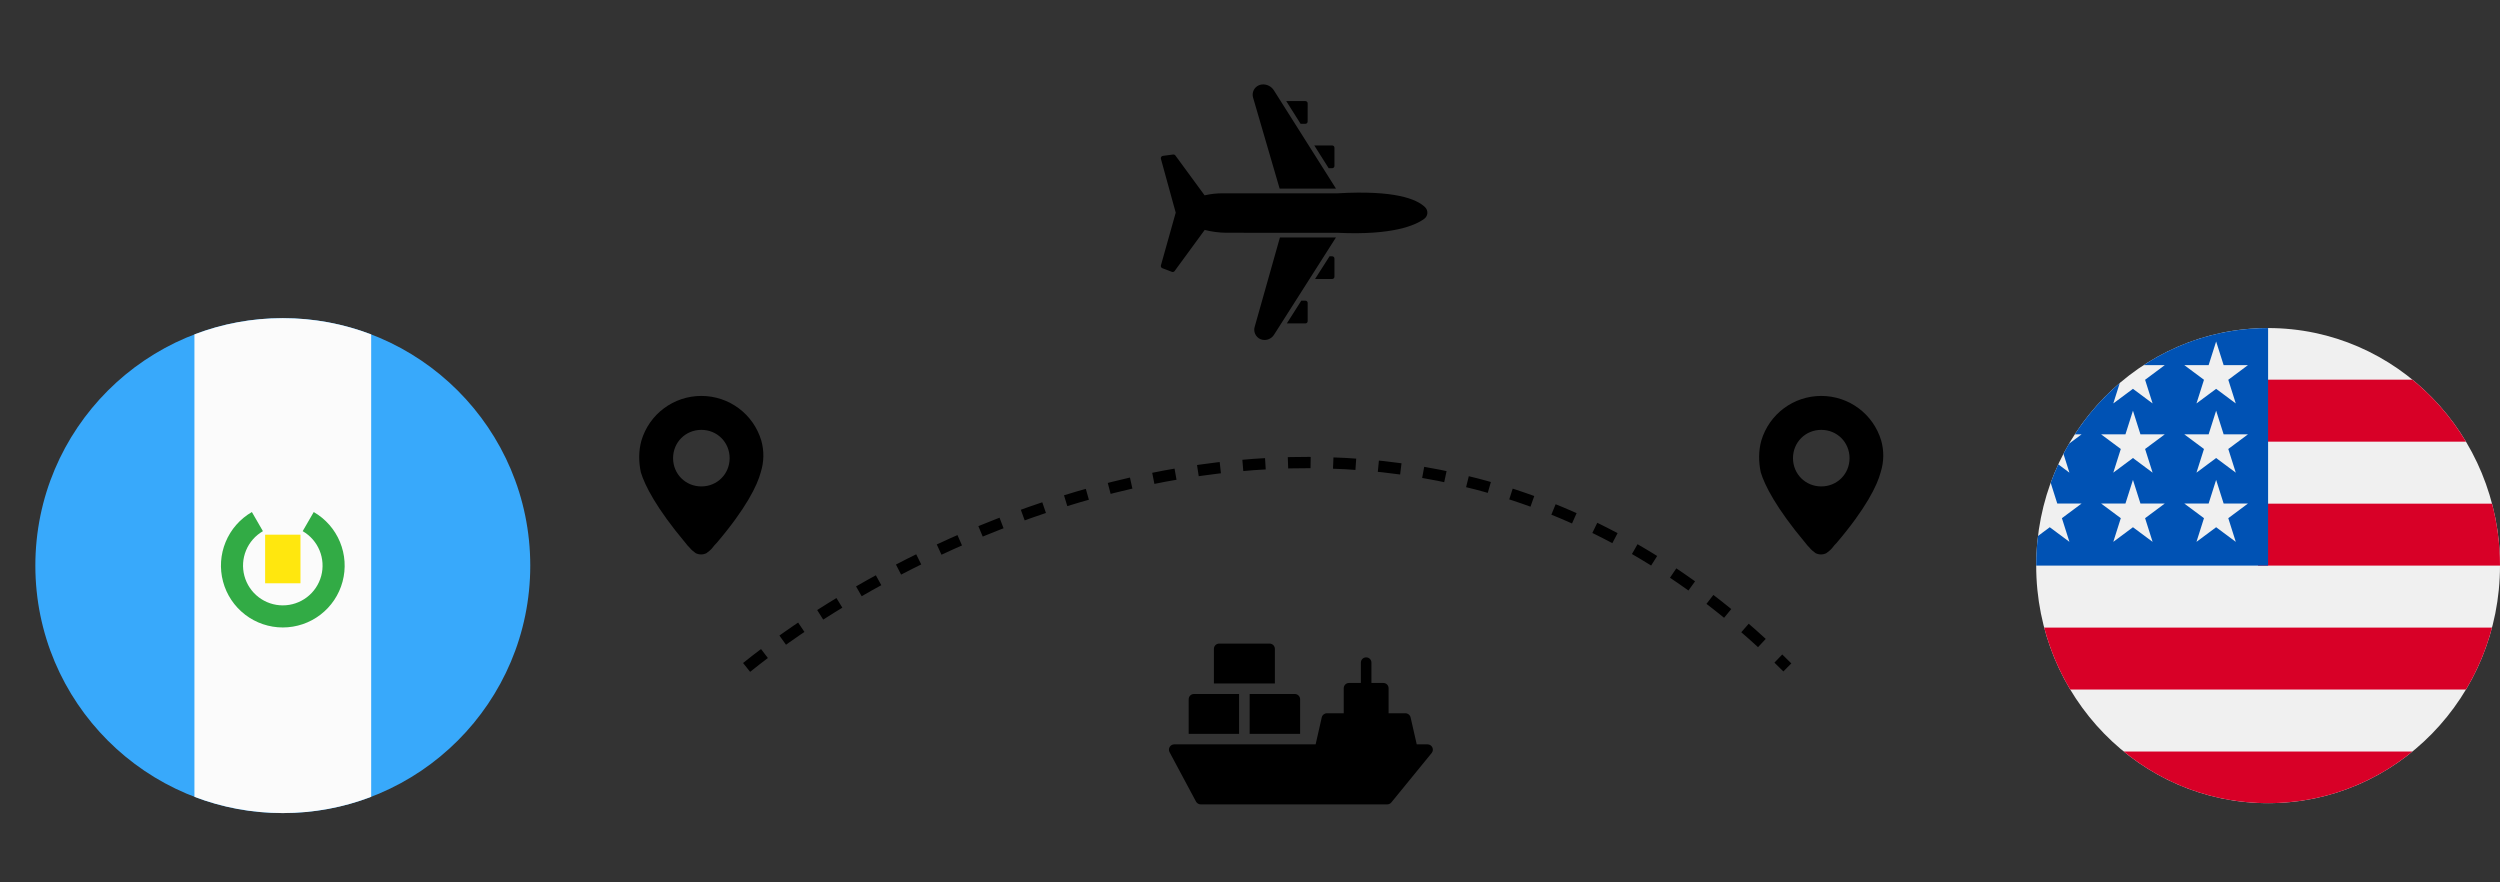
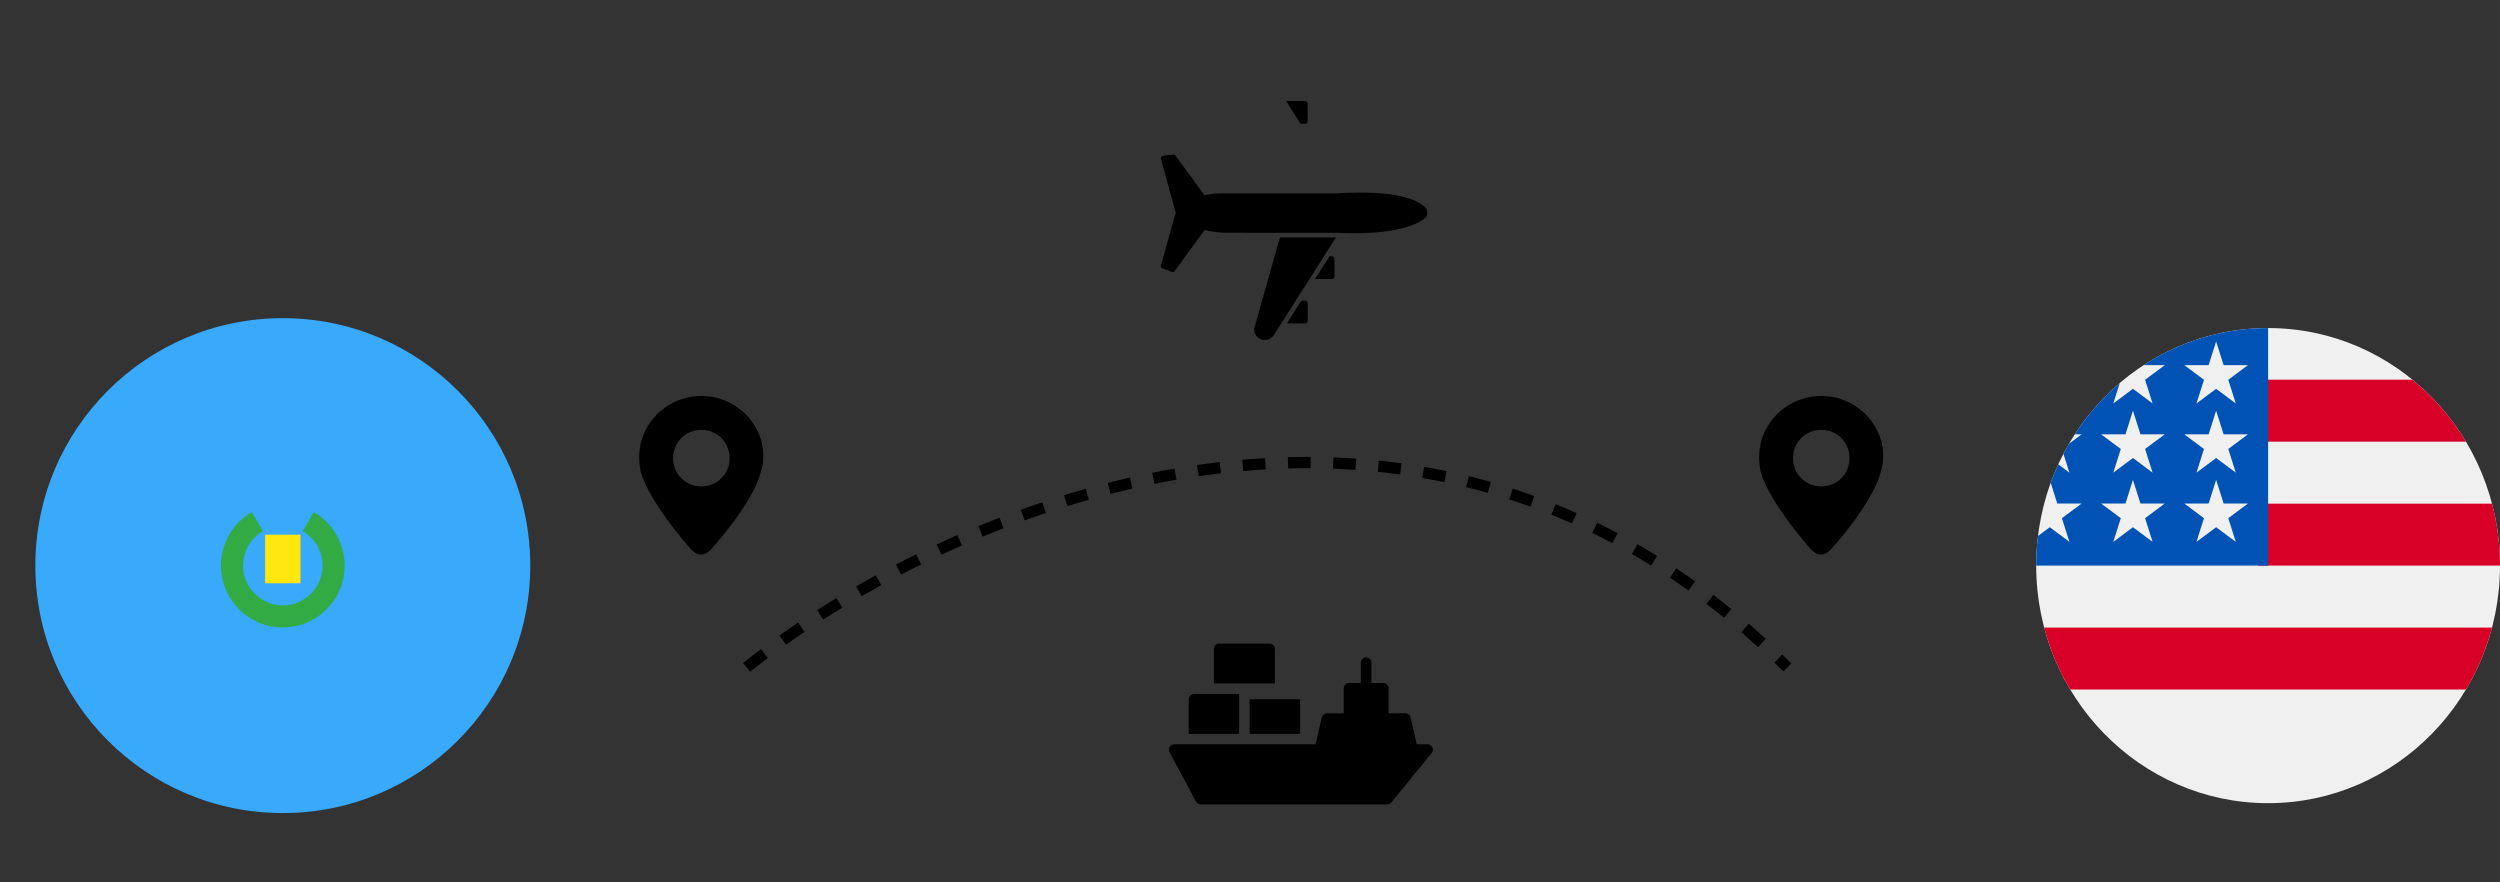
<svg xmlns="http://www.w3.org/2000/svg" width="221" height="78" viewBox="0 0 221 78" fill="none">
  <rect x="0" y="0" width="221" height="78" fill="#333333" stroke="none" />
  <path fill-rule="evenodd" clip-rule="evenodd" d="M25 28.125C37.081 28.125 46.875 37.919 46.875 50C46.875 62.081 37.081 71.875 25 71.875C12.919 71.875 3.125 62.081 3.125 50C3.125 37.919 12.919 28.125 25 28.125Z" fill="#38A9FB" />
-   <path fill-rule="evenodd" clip-rule="evenodd" d="M32.812 29.561C30.386 28.633 27.753 28.125 25 28.125C22.247 28.125 19.614 28.633 17.188 29.561V70.439C19.614 71.367 22.247 71.875 25 71.875C27.753 71.875 30.386 71.367 32.812 70.439V29.561Z" fill="#FBFBFB" />
  <path fill-rule="evenodd" clip-rule="evenodd" d="M28.248 48.654C27.952 47.939 27.428 47.342 26.758 46.955L27.734 45.264C28.777 45.866 29.592 46.795 30.052 47.907C30.513 49.019 30.594 50.252 30.282 51.415C29.971 52.578 29.284 53.606 28.329 54.338C27.374 55.071 26.204 55.468 25 55.468C23.796 55.468 22.626 55.071 21.671 54.338C20.716 53.606 20.029 52.578 19.718 51.415C19.406 50.252 19.487 49.019 19.948 47.907C20.408 46.795 21.223 45.866 22.266 45.264L23.242 46.955C22.572 47.342 22.048 47.939 21.752 48.654C21.456 49.369 21.404 50.162 21.604 50.91C21.805 51.657 22.246 52.318 22.86 52.789C23.474 53.26 24.226 53.515 25 53.515C25.774 53.515 26.526 53.26 27.14 52.789C27.754 52.318 28.195 51.657 28.396 50.91C28.596 50.162 28.544 49.369 28.248 48.654Z" fill="#32AB45" />
  <path d="M23.438 47.266H26.562V51.562H23.438V47.266Z" fill="#FFE70E" />
  <g clip-path="url(#clip0_217_889)">
    <path d="M200.5 71C211.822 71 221 61.598 221 50C221 38.402 211.822 29 200.5 29C189.178 29 180 38.402 180 50C180 61.598 189.178 71 200.5 71Z" fill="#F0F0F0" />
    <path d="M199.609 50H221C221 48.105 220.754 46.268 220.294 44.522H199.609V50Z" fill="#D80027" />
    <path d="M199.609 39.044H217.991C216.736 36.946 215.132 35.092 213.261 33.565H199.609V39.044Z" fill="#D80027" />
-     <path d="M200.5 71C205.325 71 209.759 69.292 213.261 66.435H187.739C191.241 69.292 195.676 71 200.5 71Z" fill="#D80027" />
    <path d="M183.009 60.957H217.991C218.999 59.273 219.78 57.432 220.294 55.478H180.706C181.22 57.432 182.001 59.273 183.009 60.957Z" fill="#D80027" />
    <path d="M189.496 32.279H191.364L189.626 33.573L190.29 35.665L188.553 34.372L186.815 35.665L187.388 33.858C185.858 35.163 184.517 36.693 183.412 38.397H184.011L182.905 39.22C182.732 39.514 182.567 39.814 182.409 40.117L182.937 41.783L181.952 41.049C181.707 41.581 181.482 42.124 181.281 42.679L181.863 44.514H184.011L182.273 45.807L182.937 47.9L181.199 46.607L180.158 47.382C180.054 48.239 180 49.113 180 50H200.5C200.5 38.402 200.5 37.035 200.5 29C196.45 29 192.675 30.203 189.496 32.279ZM190.29 47.9L188.553 46.607L186.815 47.9L187.479 45.807L185.741 44.514H187.889L188.553 42.422L189.216 44.514H191.364L189.626 45.807L190.29 47.9ZM189.626 39.69L190.29 41.783L188.553 40.489L186.815 41.783L187.479 39.69L185.741 38.397H187.889L188.553 36.304L189.216 38.397H191.364L189.626 39.69ZM197.643 47.9L195.906 46.607L194.168 47.9L194.832 45.807L193.094 44.514H195.242L195.906 42.422L196.57 44.514H198.717L196.98 45.807L197.643 47.9ZM196.98 39.69L197.643 41.783L195.906 40.489L194.168 41.783L194.832 39.69L193.094 38.397H195.242L195.906 36.304L196.57 38.397H198.717L196.98 39.69ZM196.98 33.573L197.643 35.665L195.906 34.372L194.168 35.665L194.832 33.573L193.094 32.279H195.242L195.906 30.187L196.57 32.279H198.717L196.98 33.573Z" fill="#0052B4" />
  </g>
  <g clip-path="url(#clip1_217_889)">
    <path d="M125.895 19.349C125.135 19.91 123.122 20.813 118.235 20.579L108.405 20.576C107.761 20.569 107.119 20.485 106.495 20.326L103.837 23.958C103.811 23.996 103.772 24.023 103.728 24.037C103.684 24.05 103.637 24.048 103.594 24.031L102.749 23.709C102.722 23.699 102.698 23.683 102.679 23.662C102.652 23.636 102.633 23.602 102.624 23.566C102.615 23.53 102.615 23.492 102.626 23.456L103.934 18.798L102.623 14.037C102.615 14.009 102.614 13.979 102.619 13.95C102.623 13.922 102.634 13.894 102.65 13.87C102.666 13.845 102.687 13.825 102.712 13.809C102.736 13.793 102.764 13.783 102.793 13.779L103.705 13.659C103.743 13.653 103.781 13.659 103.815 13.674C103.85 13.689 103.88 13.713 103.902 13.743L106.486 17.267C107.011 17.146 107.547 17.086 108.085 17.088L118.247 17.088C123.29 16.797 125.232 17.595 125.971 18.311C126.042 18.38 126.098 18.464 126.134 18.557C126.17 18.649 126.185 18.749 126.179 18.848C126.172 18.947 126.143 19.044 126.093 19.131C126.044 19.218 125.976 19.292 125.895 19.349Z" fill="black" />
-     <path d="M118.1 16.671L113.119 16.671L110.772 8.628C110.726 8.47 110.723 8.304 110.764 8.145C110.805 7.987 110.888 7.842 111.004 7.727C111.154 7.58 111.349 7.487 111.558 7.466C111.765 7.447 111.972 7.486 112.158 7.578C112.343 7.669 112.5 7.81 112.611 7.985L118.1 16.671Z" fill="black" />
    <path d="M111.781 30.054C111.663 30.055 111.545 30.032 111.435 29.987C111.325 29.942 111.225 29.875 111.142 29.79C110.973 29.621 110.877 29.392 110.875 29.154C110.875 29.07 110.887 28.987 110.91 28.907L113.145 20.992L118.097 20.992L112.623 29.594C112.533 29.735 112.409 29.852 112.261 29.932C112.114 30.013 111.949 30.055 111.781 30.054Z" fill="black" />
    <path d="M115.389 10.945L114.973 10.945L113.703 8.935L115.392 8.935C115.447 8.935 115.5 8.956 115.539 8.994C115.559 9.013 115.574 9.036 115.584 9.061C115.594 9.087 115.599 9.114 115.598 9.141L115.595 10.74C115.595 10.767 115.591 10.794 115.581 10.819C115.57 10.844 115.555 10.867 115.536 10.886C115.517 10.906 115.494 10.921 115.469 10.931C115.444 10.941 115.417 10.946 115.389 10.945Z" fill="black" />
-     <path d="M117.76 14.87L117.455 14.87L116.185 12.861L117.76 12.858C117.787 12.857 117.814 12.862 117.839 12.872C117.865 12.882 117.887 12.897 117.907 12.916C117.926 12.935 117.941 12.958 117.951 12.983C117.961 13.009 117.966 13.036 117.965 13.063L117.965 14.665C117.966 14.692 117.961 14.719 117.951 14.744C117.941 14.769 117.926 14.792 117.907 14.811C117.887 14.831 117.865 14.846 117.839 14.856C117.814 14.866 117.787 14.871 117.76 14.87Z" fill="black" />
    <path d="M115.392 28.59L113.756 28.59L115.035 26.578L115.392 26.578C115.42 26.577 115.447 26.582 115.472 26.592C115.497 26.602 115.52 26.617 115.539 26.636C115.558 26.656 115.573 26.678 115.584 26.704C115.594 26.729 115.598 26.756 115.598 26.783L115.598 28.385C115.598 28.412 115.594 28.439 115.584 28.464C115.573 28.489 115.558 28.512 115.539 28.532C115.52 28.551 115.497 28.566 115.472 28.576C115.447 28.586 115.42 28.591 115.392 28.59Z" fill="black" />
    <path d="M117.76 24.662L116.252 24.662L117.531 22.656L117.76 22.656C117.787 22.655 117.814 22.66 117.839 22.67C117.864 22.68 117.887 22.695 117.907 22.714C117.926 22.734 117.941 22.756 117.951 22.782C117.961 22.807 117.966 22.834 117.965 22.861L117.965 24.457C117.966 24.484 117.961 24.511 117.951 24.536C117.941 24.562 117.926 24.584 117.907 24.604C117.887 24.623 117.864 24.638 117.839 24.648C117.814 24.658 117.787 24.663 117.76 24.662Z" fill="black" />
  </g>
  <path d="M67.3 38.95C66.6 36.6 64.45 35 62 35C59.55 35 57.4 36.6 56.7 38.95C56.45 39.85 56.45 40.8 56.65 41.75C57 42.9 58 44.9 60.6 48C60.7 48.15 60.85 48.3 60.95 48.4C61.1 48.6 61.3 48.75 61.5 48.9C61.8 49.05 62.15 49.05 62.45 48.9C62.65 48.75 62.85 48.6 63 48.4C63.1 48.25 63.25 48.1 63.35 48C65.95 44.95 66.95 42.9 67.25 41.75C67.55 40.8 67.55 39.85 67.3 38.95ZM64.5 40.5C64.5 41.9 63.4 43 62 43C60.6 43 59.5 41.9 59.5 40.5C59.5 39.1 60.6 38 62 38C63.4 38 64.5 39.1 64.5 40.5Z" fill="black" />
  <path d="M166.3 38.95C165.6 36.6 163.45 35 161 35C158.55 35 156.4 36.6 155.7 38.95C155.45 39.85 155.45 40.8 155.65 41.75C156 42.9 157 44.9 159.6 48C159.7 48.15 159.85 48.3 159.95 48.4C160.1 48.6 160.3 48.75 160.5 48.9C160.8 49.05 161.15 49.05 161.45 48.9C161.65 48.75 161.85 48.6 162 48.4C162.1 48.25 162.25 48.1 162.35 48C164.95 44.95 165.95 42.9 166.25 41.75C166.55 40.8 166.55 39.85 166.3 38.95ZM163.5 40.5C163.5 41.9 162.4 43 161 43C159.6 43 158.5 41.9 158.5 40.5C158.5 39.1 159.6 38 161 38C162.4 38 163.5 39.1 163.5 40.5Z" fill="black" />
  <path d="M66 59C83 45.333 125.2 26.2 158 59" stroke="black" stroke-dasharray="2 2" />
  <path d="M112.699 60.416V57.359C112.699 57.103 112.489 56.893 112.233 56.893H107.776C107.515 56.893 107.309 57.103 107.309 57.359V60.416H109.535H110.469H112.699Z" fill="black" />
-   <path d="M114.93 61.816C114.93 61.559 114.72 61.349 114.463 61.349H110.469V64.873H114.93V61.816Z" fill="black" />
+   <path d="M114.93 61.816H110.469V64.873H114.93V61.816Z" fill="black" />
  <path d="M105.079 61.816V64.873H109.535V61.349H105.545C105.289 61.349 105.079 61.555 105.079 61.816Z" fill="black" />
  <path d="M126.2 65.801H125.239L124.697 63.417C124.646 63.202 124.459 63.053 124.24 63.053H122.751V60.841C122.751 60.579 122.546 60.374 122.285 60.374H121.235V58.577C121.235 58.316 121.029 58.111 120.768 58.111C120.511 58.111 120.301 58.316 120.301 58.577V60.374H119.251C118.995 60.374 118.785 60.579 118.785 60.841V63.053H117.301C117.081 63.053 116.89 63.202 116.843 63.417L116.302 65.801H103.8C103.637 65.801 103.483 65.89 103.399 66.03C103.315 66.17 103.31 66.347 103.389 66.492L105.727 70.86C105.811 71.009 105.965 71.107 106.138 71.107H122.635C122.775 71.107 122.905 71.042 122.994 70.935L126.559 66.567C126.676 66.427 126.699 66.231 126.62 66.072C126.545 65.909 126.382 65.801 126.2 65.801Z" fill="black" />
  <defs>
    <clipPath id="clip0_217_889">
      <rect width="41" height="42" fill="white" transform="translate(180 29)" />
    </clipPath>
    <clipPath id="clip1_217_889">
      <rect width="26.551" height="26.551" fill="white" transform="translate(112.113) rotate(45)" />
    </clipPath>
  </defs>
</svg>